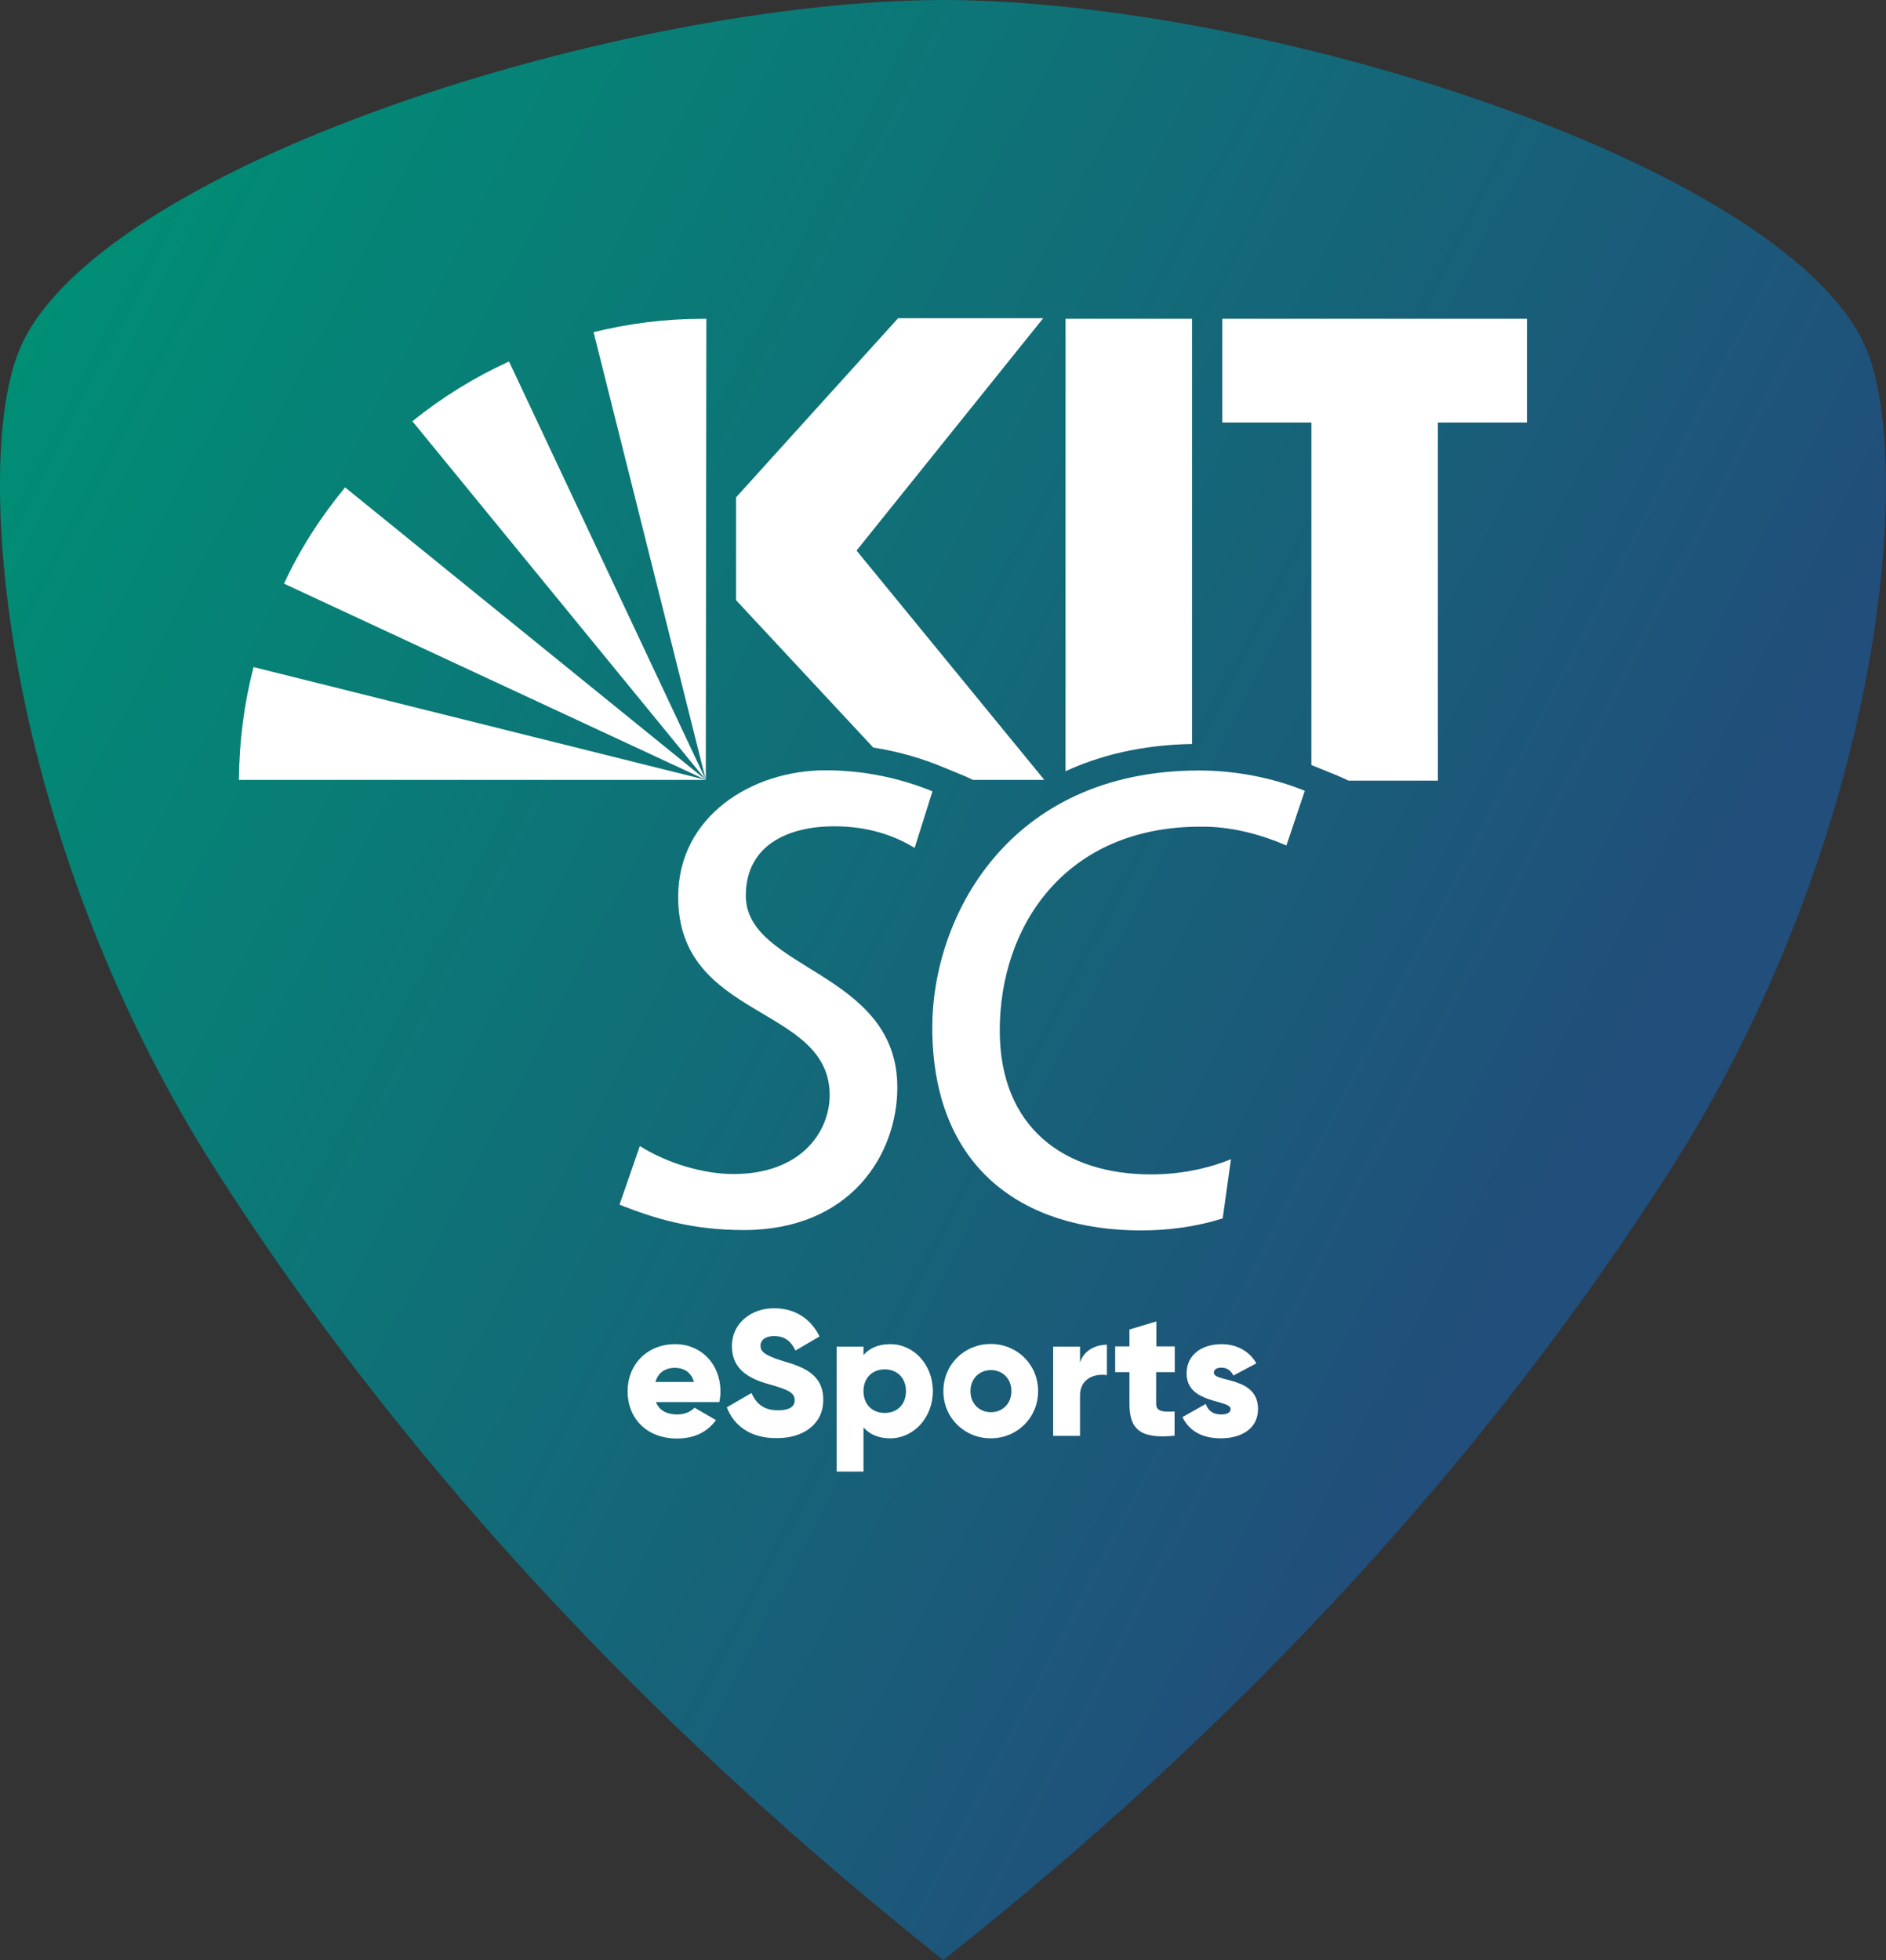
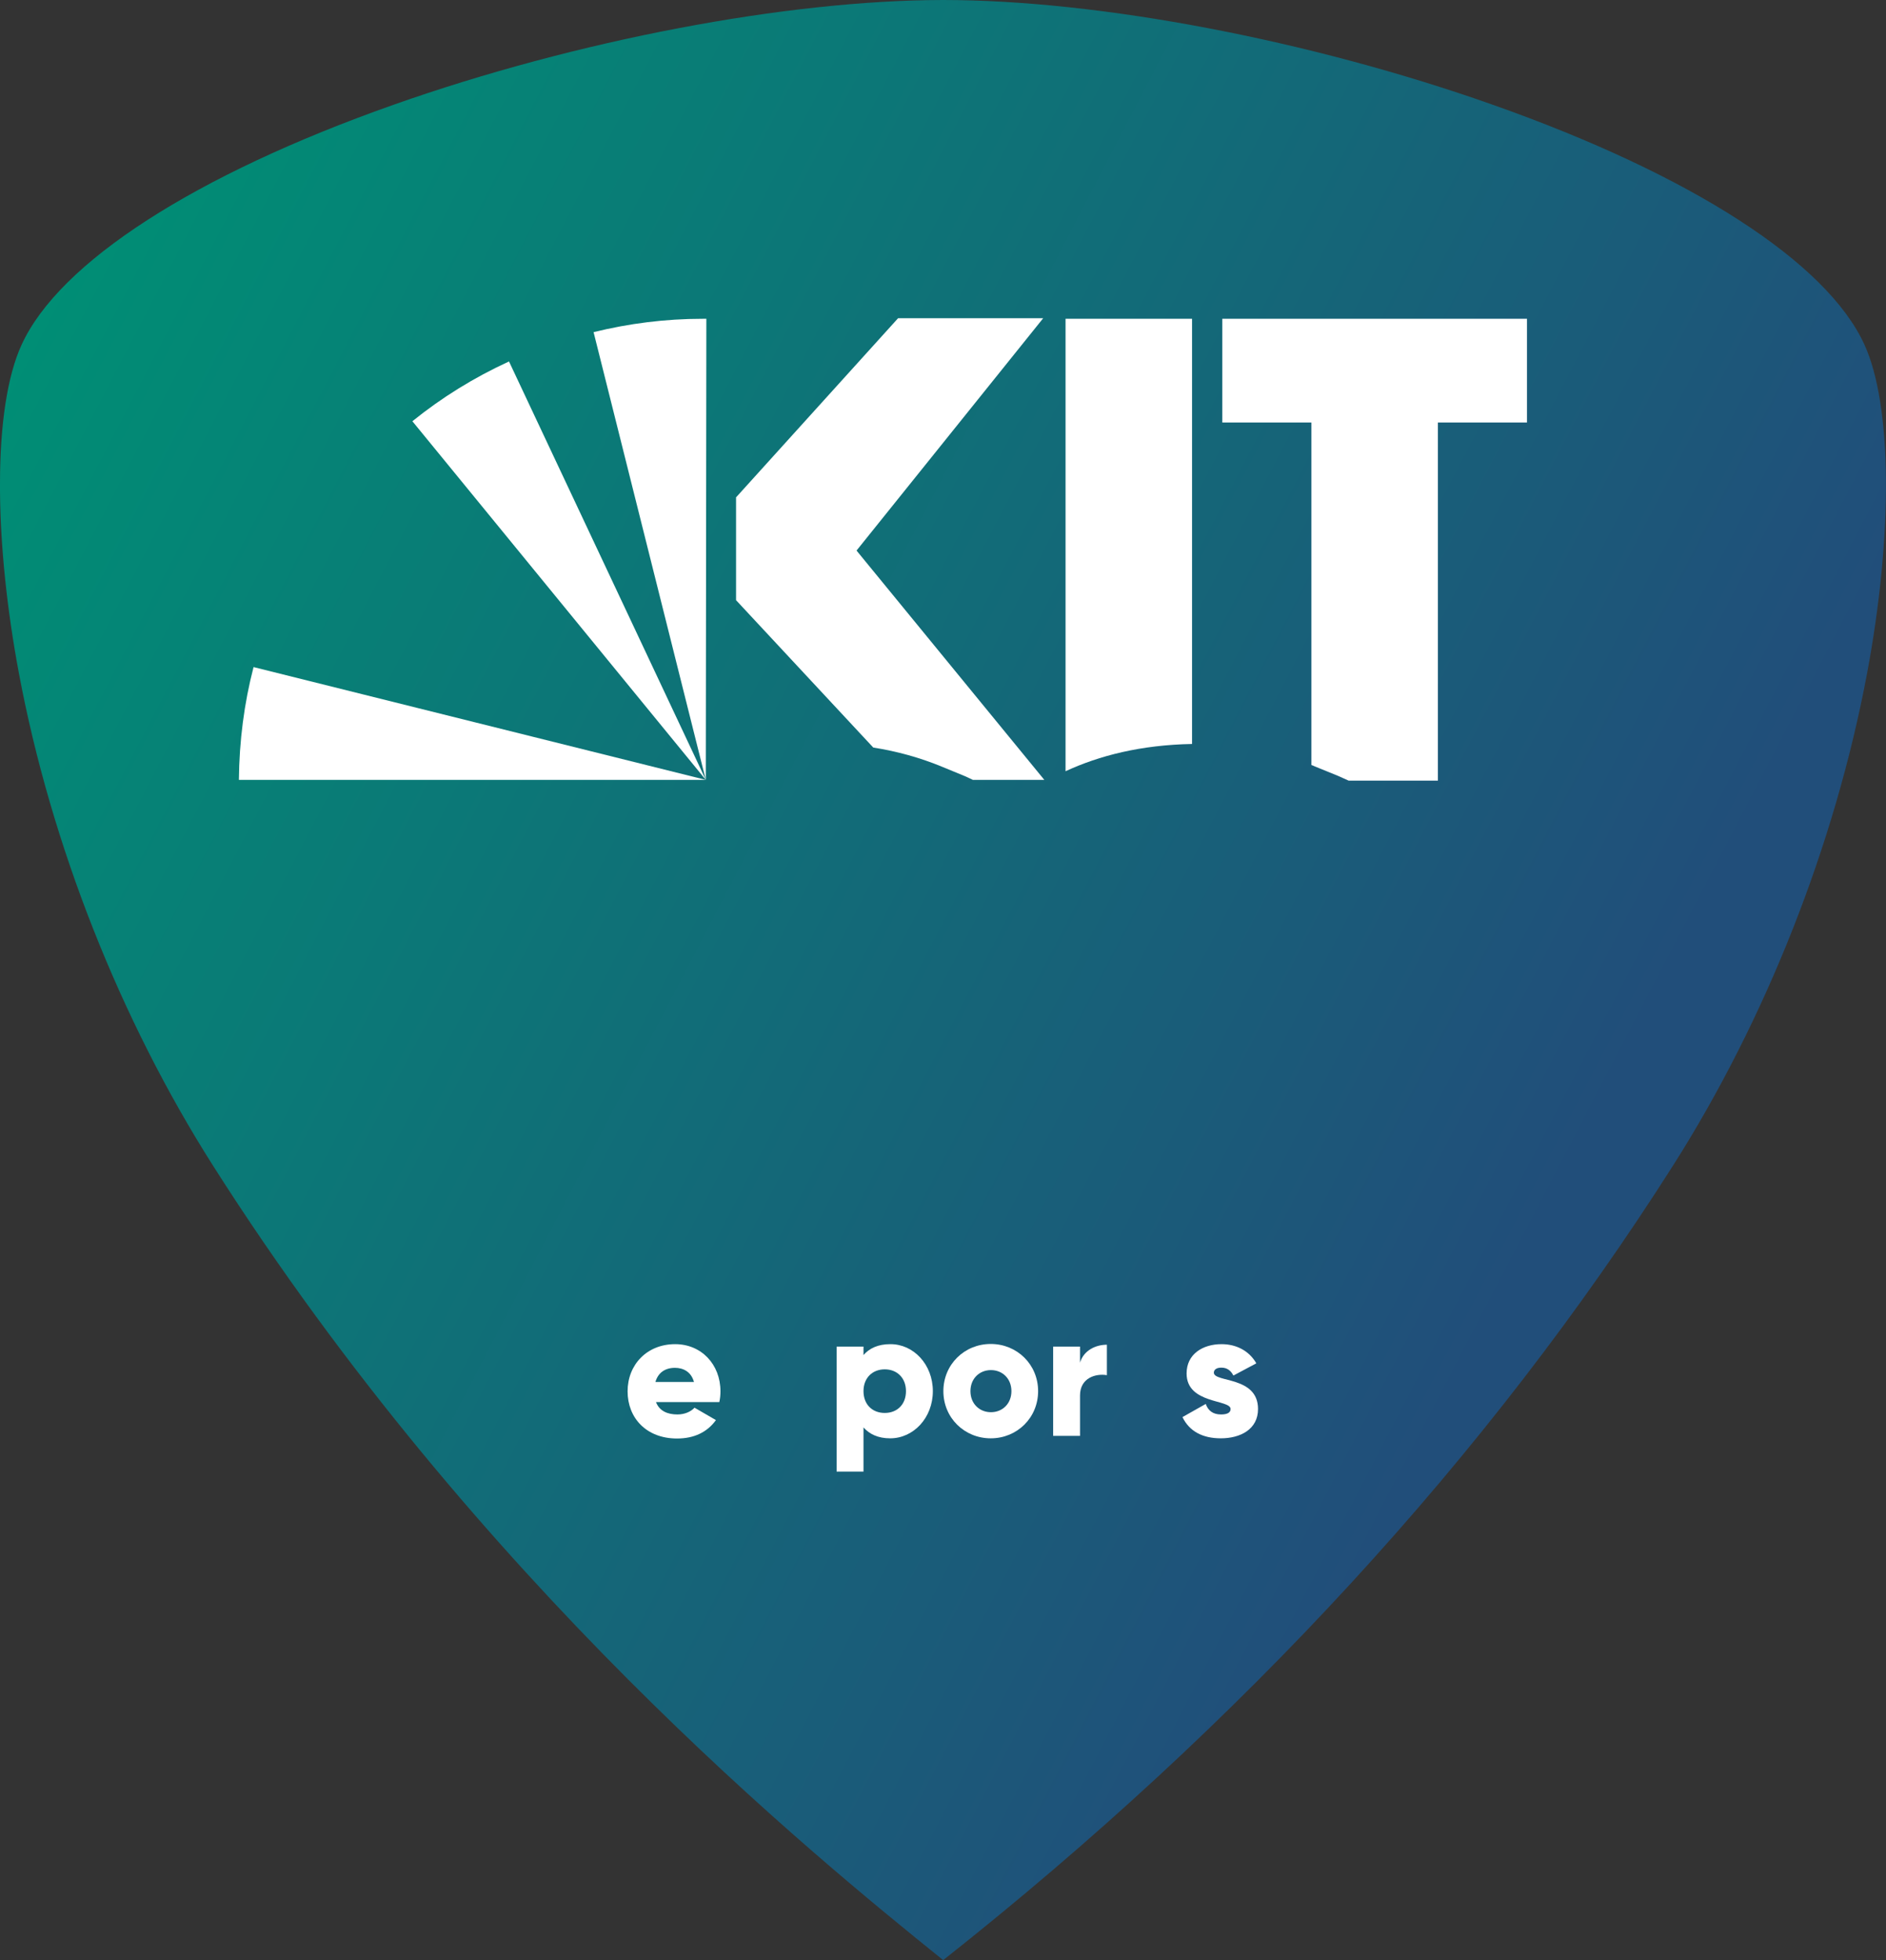
<svg xmlns="http://www.w3.org/2000/svg" id="Ebene_1" data-name="Ebene 1" viewBox="0 0 100.34 104.28">
  <rect x="0" y="0" width="100.34" height="104.28" fill="#333333" stroke="none" />
  <defs>
    <style>
      .cls-1 {
        fill: #fff;
      }

      .cls-1, .cls-2 {
        stroke-width: 0px;
      }

      .cls-2 {
        fill: url(#Unbenannter_Verlauf);
      }
    </style>
    <linearGradient id="Unbenannter_Verlauf" data-name="Unbenannter Verlauf" x1="-.09" y1="3663" x2="87.16" y2="3708.42" gradientTransform="translate(0 -3642.3)" gradientUnits="userSpaceOnUse">
      <stop offset="0" stop-color="#008e75" />
      <stop offset=".95" stop-color="#214e7a" />
      <stop offset="1" stop-color="#214e7a" />
    </linearGradient>
  </defs>
  <path id="path35" class="cls-2" d="M20.92,5.58C10.36,9.31,3.15,13.96,1.15,18.34.39,19.99,0,22.59,0,25.72v.39c.02,2.91.36,6.26,1.01,9.73,1.71,9.1,5.38,18.4,10.34,26.2,14.09,22.15,31.8,36.58,38.83,42.24,15.94-12.6,28.99-26.8,38.81-42.24,4.96-7.8,8.63-17.1,10.34-26.2,1.39-7.41,1.34-14.28-.14-17.51-2-4.38-9.21-9.03-19.78-12.76C69.68,2.13,58.47,0,50.17,0c-8.31.01-19.51,2.14-29.25,5.58" />
-   <path id="path37" class="cls-1" d="M43.91,40.98c-3.9,0-7.83,2.44-7.83,6.74,0,6.57,8.06,5.73,8.06,10.54,0,1.96-1.53,4.2-5.12,4.2-1.66,0-3.59-.61-4.98-1.49l-1.08,3.12c1.9.75,3.86,1.35,6.61,1.35,5.69,0,8.17-4.03,8.17-7.59,0-6.2-8.06-6.23-8.06-10.2,0-2.81,2.44-3.69,4.68-3.69,1.8,0,3.19.47,4.3,1.15l.95-3.01c-1.81-.74-3.74-1.12-5.7-1.12" />
-   <path id="path39" class="cls-1" d="M68.44,44.98l.98-2.91c-1.76-.71-3.73-1.08-5.62-1.08-10.2,0-14.2,7.86-14.2,13.66,0,7.49,4.81,10.81,11.11,10.81,1.46,0,2.95-.2,4.34-.64l.44-3.15c-1.32.54-2.81.81-4.24.81-4.61,0-8.06-2.47-8.06-7.66,0-5.56,3.49-10.84,10.67-10.84,1.6-.02,3.16.39,4.58,1" />
-   <path id="path41" class="cls-1" d="M18.36,25.93c-1.29,1.56-2.4,3.28-3.25,5.12l22.44,10.44-19.19-15.56Z" />
  <path id="path43" class="cls-1" d="M37.55,41.49l-10.47-22.26c-1.87.86-3.58,1.92-5.14,3.18l15.61,19.08Z" />
  <path id="path45" class="cls-1" d="M37.55,41.49l.03-24.53h-.2c-1.99,0-3.93.25-5.8.71l5.97,23.82Z" />
  <path id="path47" class="cls-1" d="M13.49,35.49c-.5,1.92-.76,3.93-.78,6h24.84l-24.06-6Z" />
  <path id="path49" class="cls-1" d="M55.5,16.93h-7.72l-8.62,9.53v5.47l7.3,7.84c1.27.2,2.5.54,3.68,1.03,0,0,1.07.44,1.19.49.15.07.29.13.43.2h3.8l-9.99-12.2,9.93-12.36Z" />
  <path id="path51" class="cls-1" d="M63.42,39.58v-22.62h-6.73v24.07c1.79-.83,4.01-1.4,6.73-1.45" />
  <path id="path53" class="cls-1" d="M65.03,16.96v5.52h4.74v18.22c.06.02.12.04.17.07l1.23.5s.23.1.58.26h4.75v-19.05h4.74v-5.52h-16.21Z" />
  <path id="path55" class="cls-1" d="M36.04,75.25c.39,0,.72-.15.91-.36l1.14.66c-.47.65-1.17.98-2.07.98-1.63,0-2.63-1.09-2.63-2.51s1.03-2.51,2.53-2.51c1.39,0,2.41,1.07,2.41,2.51,0,.2-.02.39-.06.57h-3.37c.18.48.62.66,1.14.66M36.92,73.52c-.15-.55-.58-.75-1.01-.75-.54,0-.9.27-1.04.75h2.05Z" />
-   <path id="path57" class="cls-1" d="M38.67,74.87l1.31-.76c.24.55.65.92,1.4.92s.9-.28.9-.54c0-.41-.38-.57-1.38-.85-.99-.28-1.96-.75-1.96-2.02s1.08-2.02,2.23-2.02c1.09,0,1.95.52,2.43,1.5l-1.28.75c-.23-.48-.54-.77-1.15-.77-.48,0-.71.24-.71.5,0,.3.16.51,1.2.83,1.01.3,2.14.66,2.14,2.06,0,1.28-1.03,2.04-2.47,2.04-1.4.01-2.29-.66-2.66-1.64" />
  <path id="path59" class="cls-1" d="M49.63,74.01c0,1.42-1.03,2.51-2.27,2.51-.64,0-1.1-.22-1.42-.58v2.35h-1.43v-6.65h1.43v.45c.31-.36.78-.58,1.42-.58,1.24-.01,2.27,1.08,2.27,2.5M48.2,74.01c0-.71-.48-1.16-1.13-1.16s-1.13.45-1.13,1.16.47,1.16,1.13,1.16,1.13-.45,1.13-1.16" />
  <path id="path61" class="cls-1" d="M50.19,74.01c0-1.42,1.12-2.51,2.52-2.51s2.52,1.09,2.52,2.51-1.12,2.51-2.52,2.51-2.52-1.09-2.52-2.51M53.81,74.01c0-.67-.48-1.12-1.09-1.12s-1.09.45-1.09,1.12.48,1.12,1.09,1.12,1.09-.45,1.09-1.12" />
  <path id="path63" class="cls-1" d="M58.89,71.54v1.62c-.59-.1-1.43.14-1.43,1.08v2.15h-1.43v-4.75h1.43v.85c.2-.65.83-.95,1.43-.95" />
-   <path id="path65" class="cls-1" d="M61.51,73v1.68c0,.41.35.45.98.41v1.29c-1.86.19-2.4-.37-2.4-1.7v-1.68h-.76v-1.37h.76v-.9l1.43-.43v1.33h.98v1.37h-.99,0Z" />
  <path id="path67" class="cls-1" d="M66.93,74.96c0,1.09-.95,1.56-1.98,1.56-.95,0-1.67-.36-2.04-1.13l1.24-.7c.12.36.39.56.81.56.34,0,.51-.1.51-.29,0-.52-2.34-.25-2.34-1.89,0-1.04.87-1.56,1.86-1.56.77,0,1.46.34,1.85,1.02l-1.22.65c-.13-.25-.32-.42-.64-.42-.25,0-.4.1-.4.27.01.53,2.35.17,2.35,1.93" />
</svg>